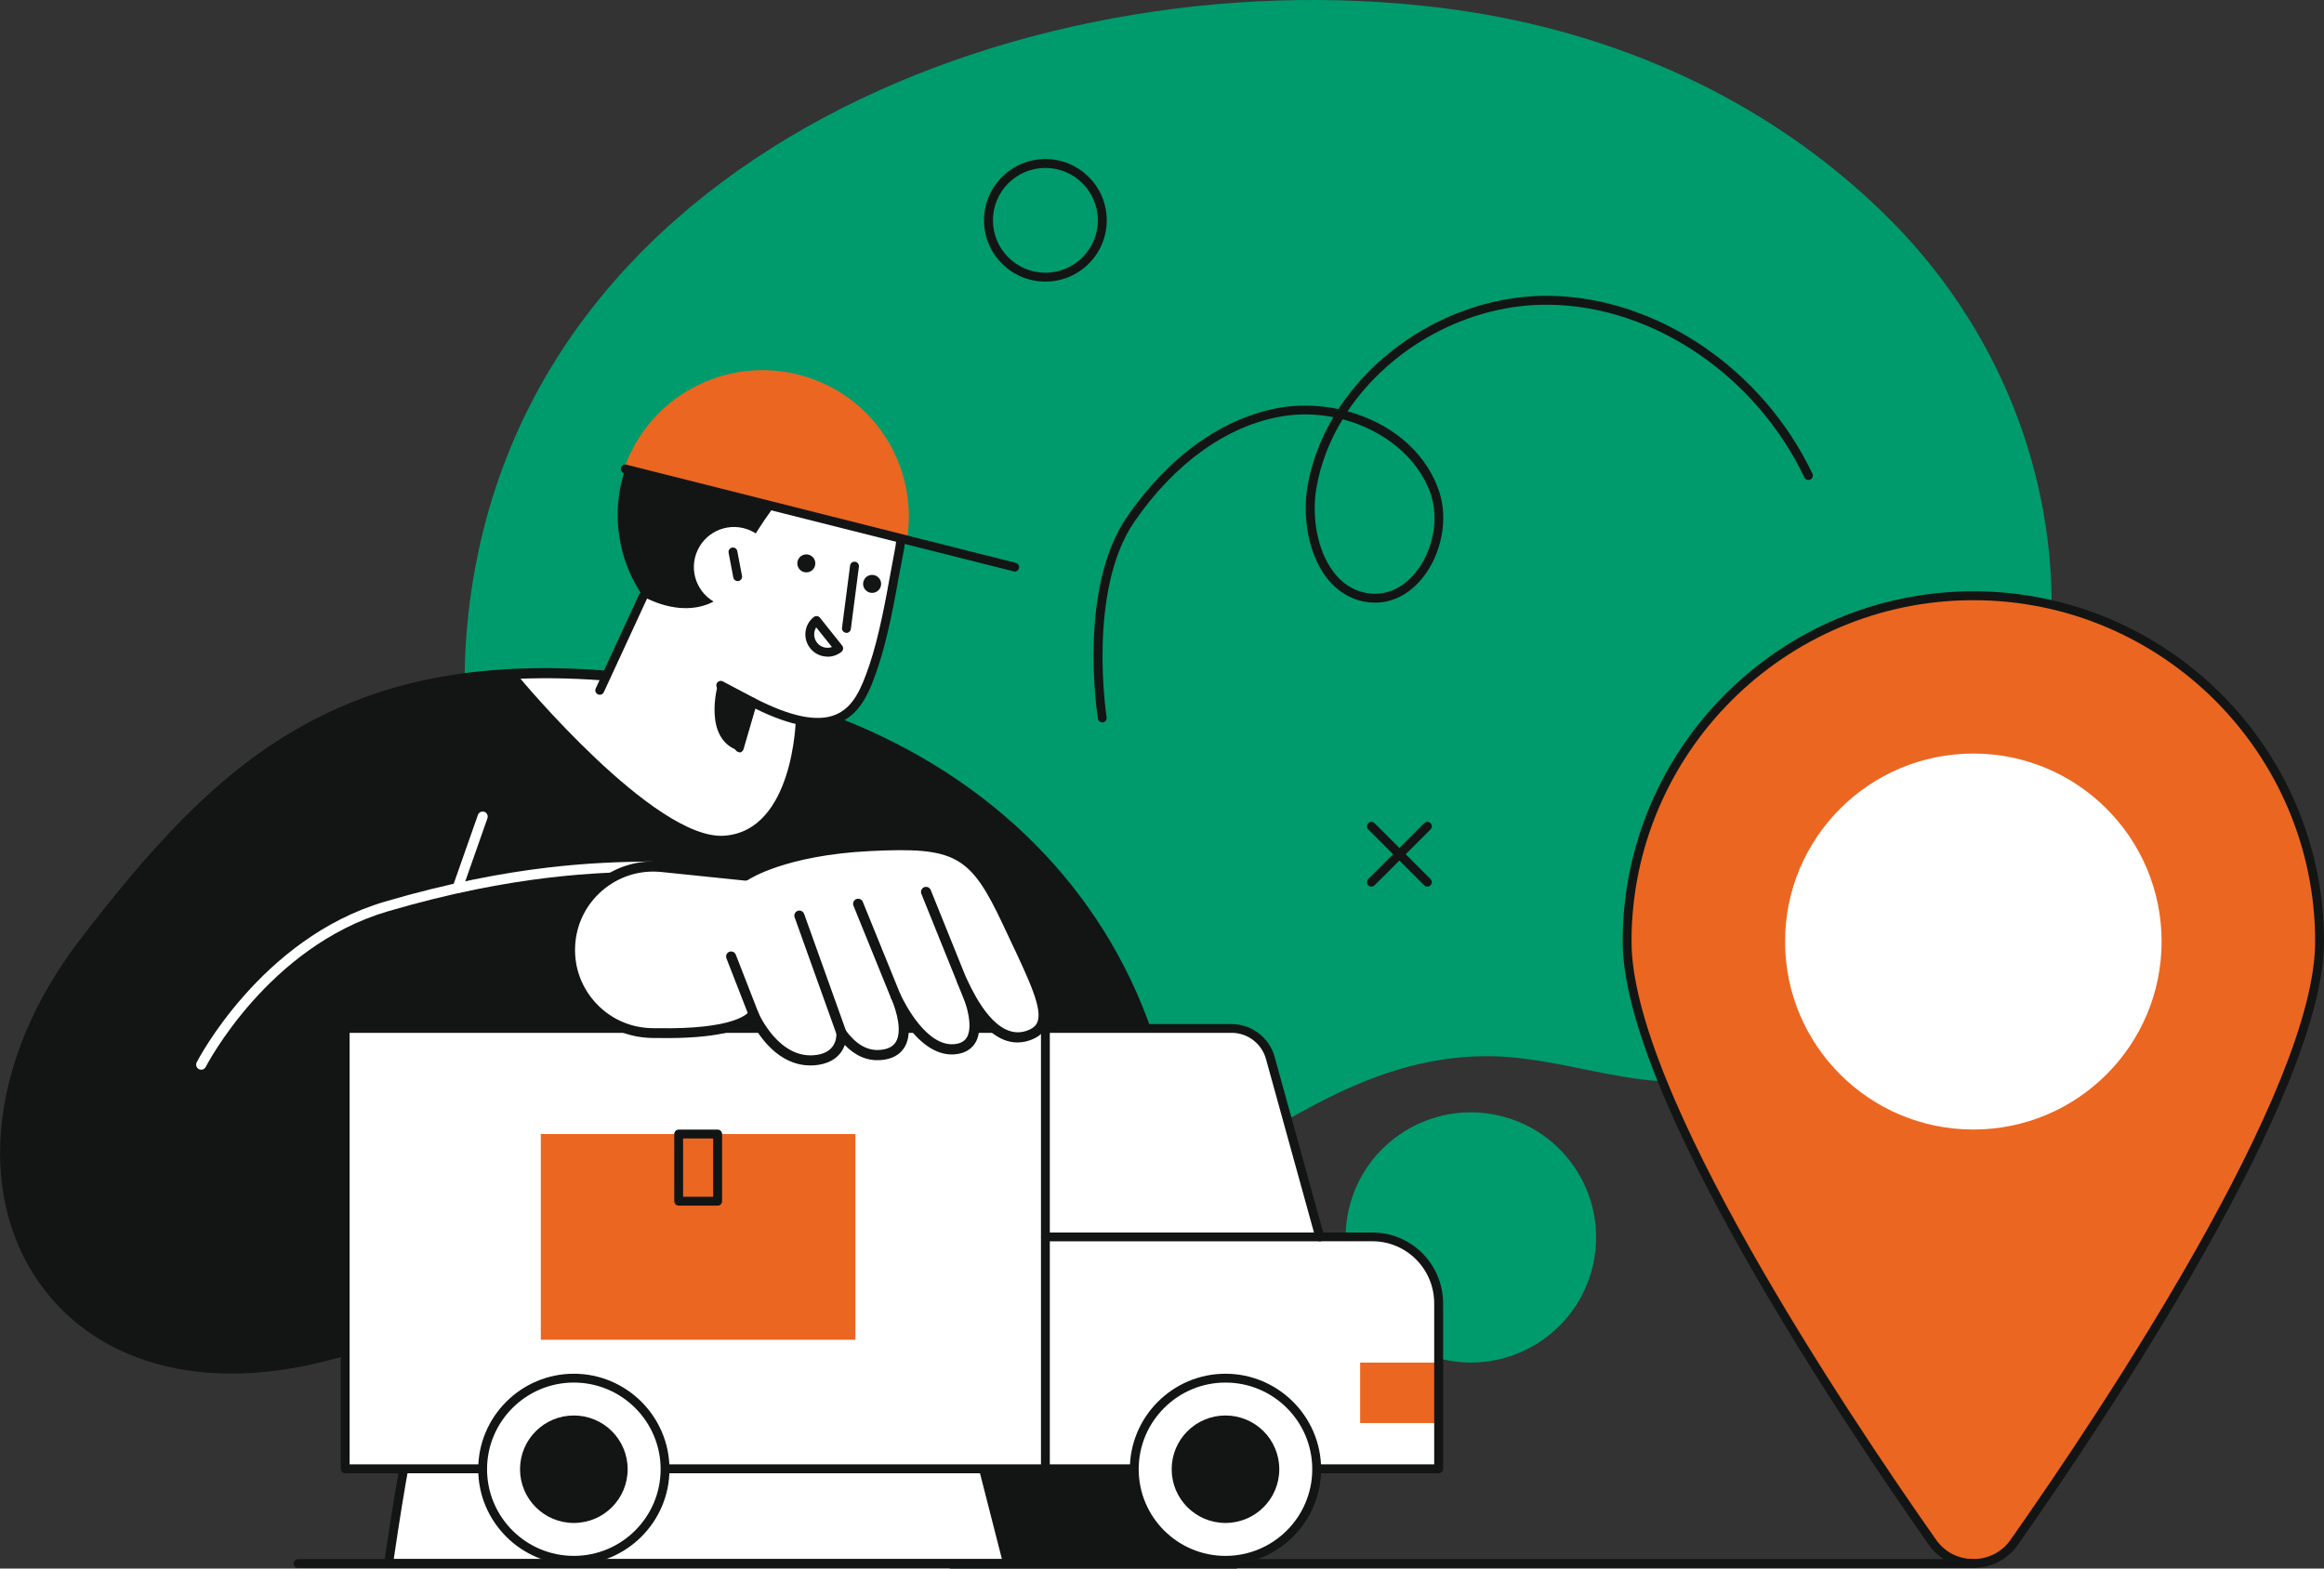
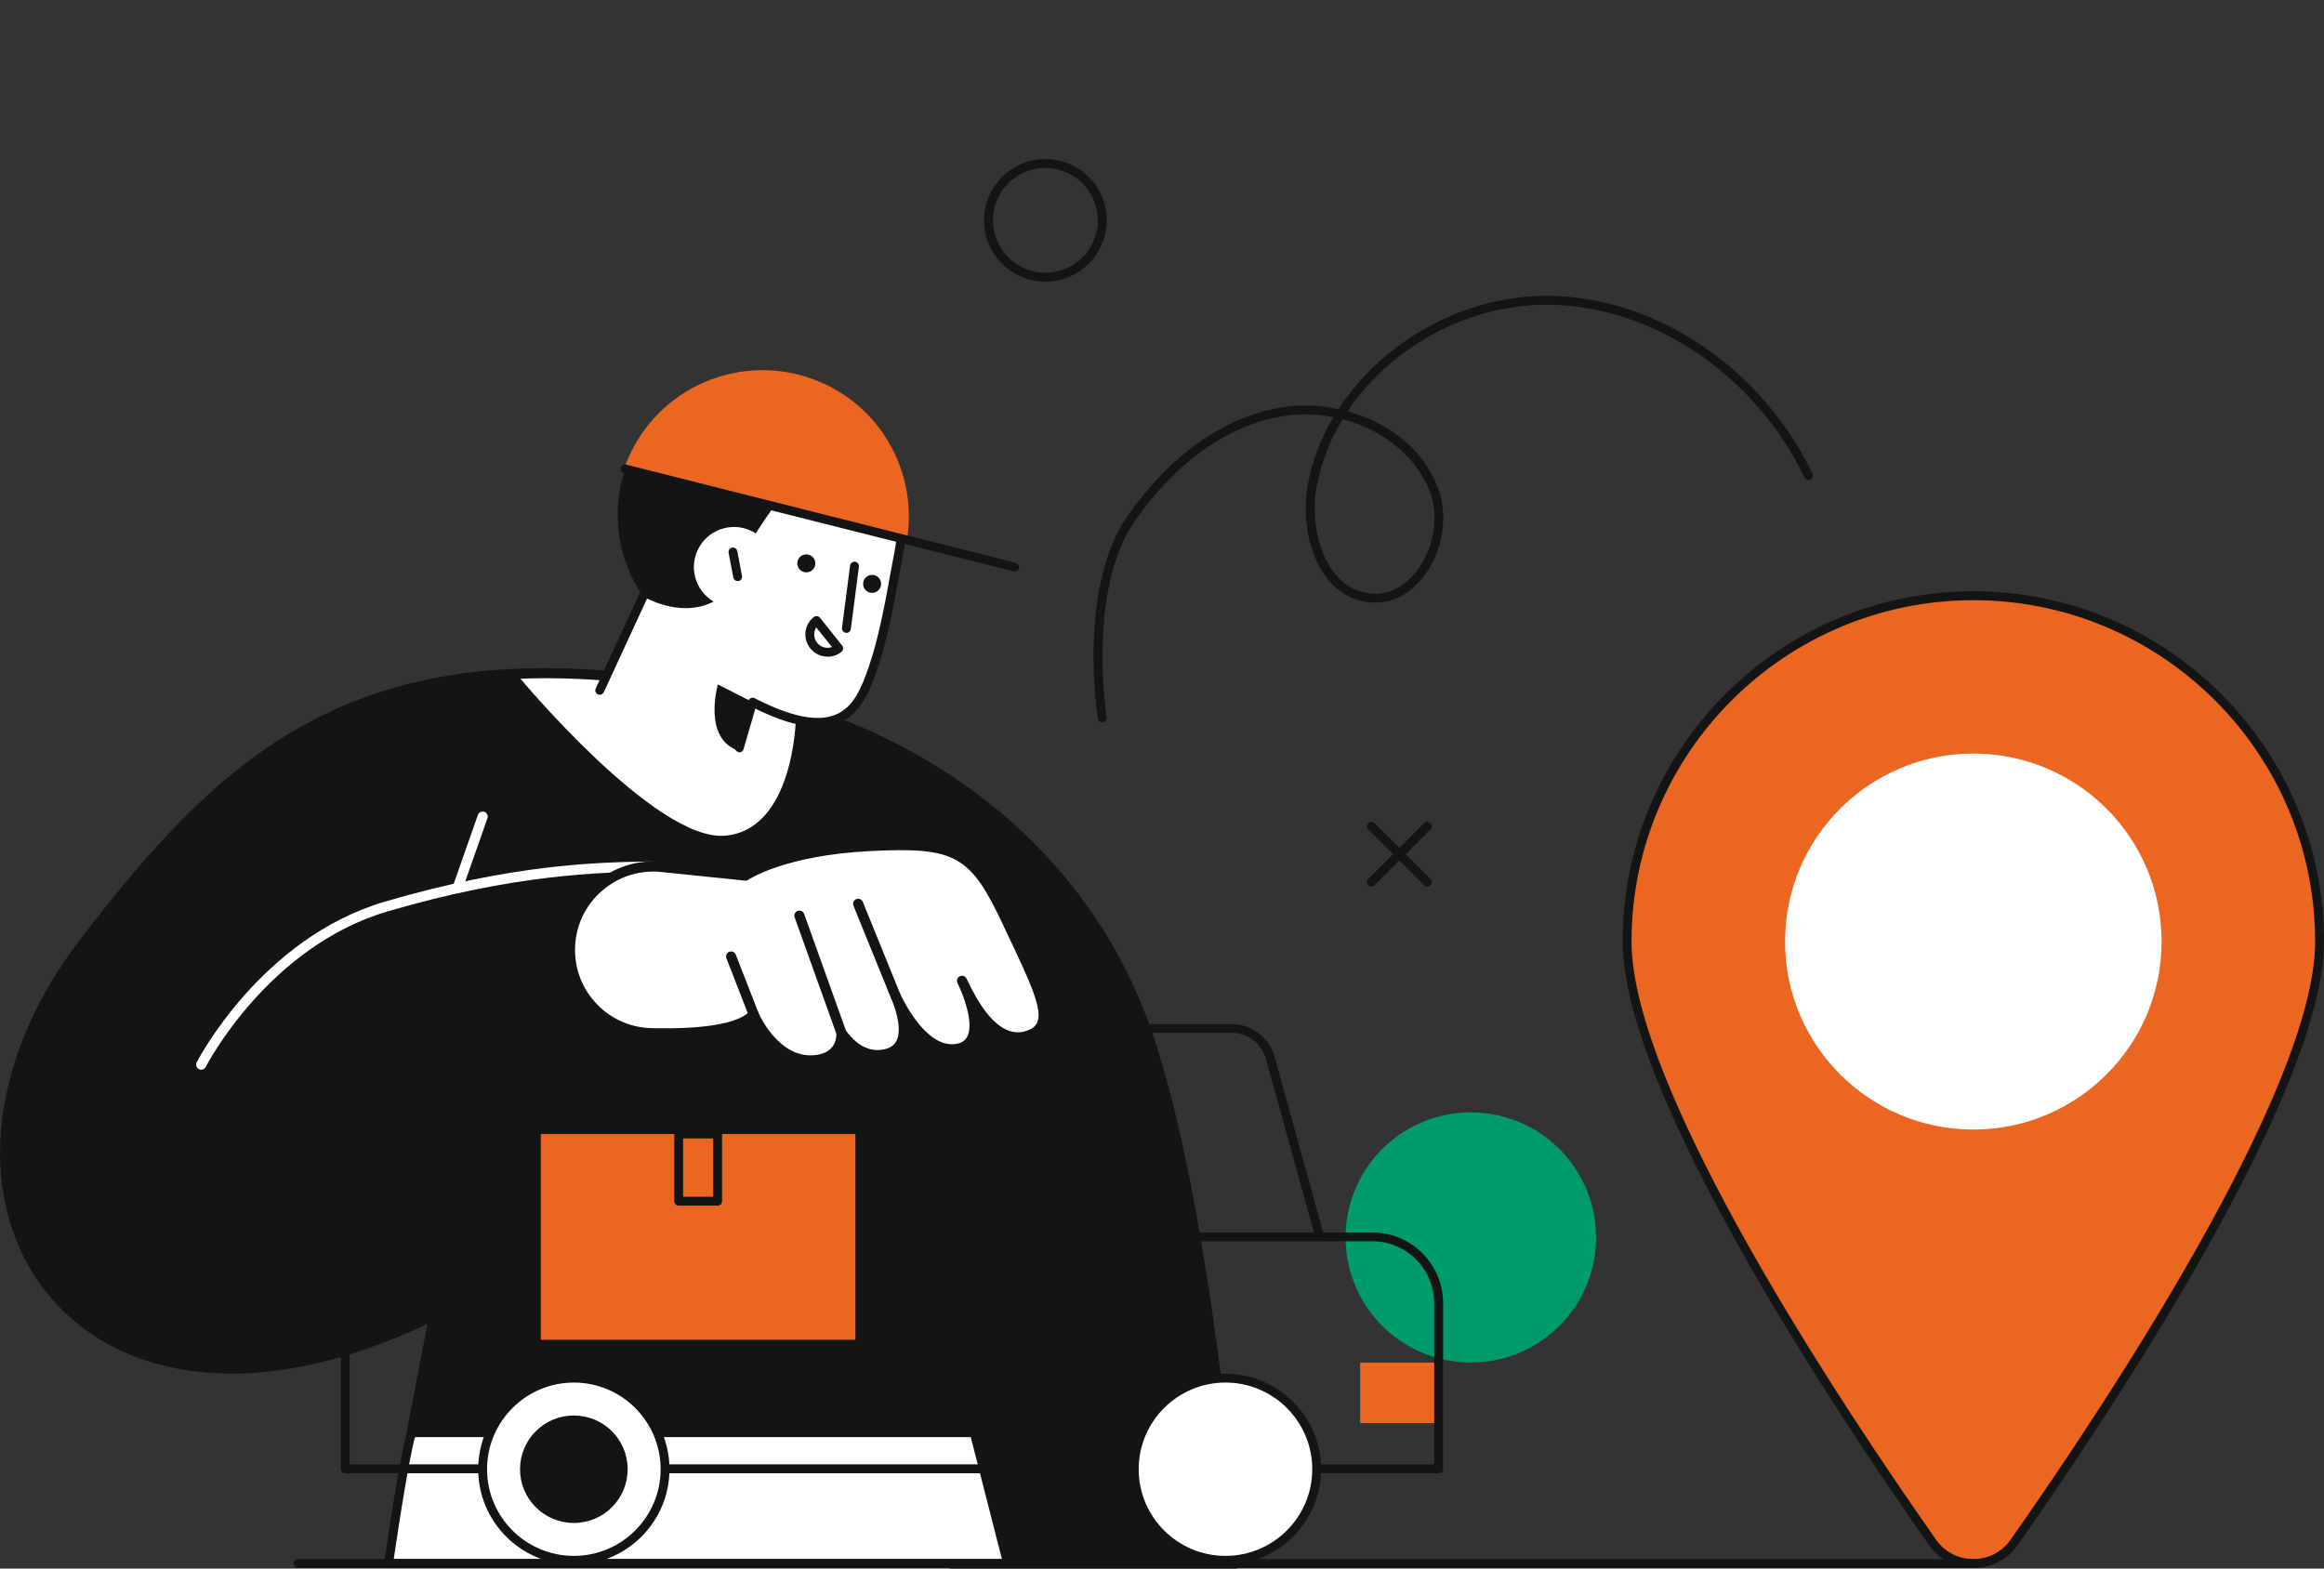
<svg xmlns="http://www.w3.org/2000/svg" width="480" height="324" viewBox="0 0 480 324" fill="none">
  <rect x="0" y="0" width="480" height="324" fill="#333333" stroke="none" />
  <g clip-path="url(#clip0_37_1497)">
-     <path d="M301.002 2.072C333.57 6.709 364.481 20.236 388.767 43.779C437.17 90.681 436.179 168.64 380.564 210.332C372.004 216.747 362.19 222.019 351.556 223.194C336.588 224.832 322.41 218.293 307.581 218.169C267.305 217.829 241.919 258.007 201.581 259.228C179.199 259.908 156.46 251.638 139.604 236.936C108.971 210.224 92.641 169.227 96.542 128.756C105.891 31.366 215.218 -10.125 301.002 2.072Z" fill="#009B6D" />
    <path d="M255.154 322.964C255.154 322.964 249.829 250.957 236.904 213.424C220.62 166.104 177.93 151.31 172.187 148.976C171.63 148.744 163.627 145.761 160.671 145.034C152.513 143.024 127.5 139.763 127.5 139.763C70.847 134.63 45.663 157.788 17.244 194.827C-23.141 247.479 15.835 308.047 89.685 271.626L85.01 295.942H195.018L196.458 322.964H255.154Z" fill="#121514" />
    <path d="M107.207 139.856C107.207 139.856 135.208 173.617 149.572 172.628C163.937 171.639 164.37 148.574 164.37 148.574L167.899 147.384C165.33 146.472 162.281 145.421 160.702 145.034C152.544 143.025 127.53 139.763 127.53 139.763C120.147 139.098 113.29 138.913 106.897 139.175L107.207 139.871V139.856Z" fill="white" />
    <path d="M255.154 324H196.458C195.901 324 195.452 323.567 195.421 323.01L194.043 296.978H85.025C84.716 296.978 84.422 296.839 84.221 296.607C84.019 296.375 83.942 296.05 84.004 295.741L88.291 273.465C71.605 281.38 55.507 284.827 41.623 283.436C28.45 282.122 17.522 276.603 10.03 267.498C-5.387 248.747 -2.817 219.298 16.454 194.193C31.097 175.101 44.331 160.369 61.312 150.584C79.546 140.056 100.628 136.284 127.639 138.727C128.707 138.866 152.854 142.019 160.965 144.029C163.983 144.771 171.986 147.755 172.62 148.017C172.868 148.126 173.209 148.249 173.596 148.404C204.94 160.678 227.787 183.65 237.91 213.083C250.727 250.323 256.16 322.176 256.206 322.887C256.222 323.181 256.129 323.459 255.928 323.675C255.727 323.892 255.448 324.015 255.169 324.015L255.154 324ZM197.449 321.913H254.024C253.281 312.653 247.77 248.19 235.914 213.748C225.992 184.902 203.578 162.379 172.806 150.336C172.404 150.182 172.063 150.042 171.8 149.934C171.212 149.687 163.302 146.75 160.439 146.039C152.436 144.06 127.639 140.814 127.391 140.783C69.036 135.511 44.331 161.25 18.095 195.445C-0.557 219.761 -3.158 248.19 11.64 266.169C18.776 274.841 29.224 280.097 41.839 281.365C55.848 282.771 72.24 279.077 89.251 270.683C89.607 270.513 90.025 270.543 90.35 270.791C90.66 271.038 90.815 271.425 90.737 271.811L86.295 294.891H195.049C195.607 294.891 196.055 295.324 196.086 295.88L197.464 321.913H197.449Z" fill="#121514" />
    <path d="M283.248 183.14C283.016 183.14 282.784 183.047 282.598 182.877C282.242 182.522 282.242 181.934 282.598 181.579L294.161 170.031C294.517 169.675 295.105 169.675 295.461 170.031C295.817 170.386 295.817 170.974 295.461 171.329L283.898 182.877C283.712 183.063 283.48 183.14 283.248 183.14Z" fill="#121514" />
    <path d="M294.811 183.14C294.579 183.14 294.346 183.047 294.161 182.877L282.598 171.329C282.242 170.974 282.242 170.386 282.598 170.031C282.954 169.675 283.542 169.675 283.898 170.031L295.461 181.579C295.817 181.934 295.817 182.522 295.461 182.877C295.275 183.063 295.043 183.14 294.811 183.14Z" fill="#121514" />
    <path d="M278.573 249.844C275.385 263.757 284.084 277.608 298.015 280.793C311.946 283.977 325.815 275.289 329.004 261.377C332.192 247.464 323.493 233.613 309.562 230.428C295.631 227.244 281.762 235.931 278.573 249.844Z" fill="#009B6D" />
    <path d="M85.025 295.927H201.21L208.129 322.949H80.273C83.741 299.189 85.025 295.927 85.025 295.927Z" fill="white" />
    <path d="M208.129 323.876H80.258C79.995 323.876 79.732 323.768 79.561 323.552C79.391 323.351 79.314 323.088 79.345 322.825C82.796 299.235 84.097 295.726 84.159 295.587C84.298 295.231 84.638 295 85.01 295H201.194C201.612 295 201.984 295.293 202.092 295.695L209.011 322.717C209.089 322.995 209.011 323.289 208.841 323.505C208.671 323.737 208.392 323.861 208.114 323.861L208.129 323.876ZM81.326 322.037H206.937L200.498 296.855H85.707C85.258 298.509 83.942 304.275 81.326 322.037Z" fill="#121514" />
    <path d="M201.473 296.978C200.9 296.978 200.436 296.515 200.436 295.927L200.931 202C200.993 190.251 197.154 178.951 189.817 169.304C189.461 168.841 189.554 168.191 190.019 167.851C190.483 167.496 191.133 167.589 191.474 168.052C199.089 178.07 203.083 189.818 203.021 202.015L202.526 295.943C202.526 296.515 202.061 296.978 201.489 296.978H201.473Z" fill="#121514" />
    <path d="M130.301 93.974C123.444 108.83 129.945 126.437 144.82 133.285C159.696 140.134 177.326 133.641 184.183 118.785C191.04 103.929 184.539 86.322 169.664 79.474C154.789 72.625 137.158 79.118 130.301 93.974Z" fill="#121514" />
    <path d="M132.824 123.222C143.35 128.756 152.157 124.118 153.071 115.415C153.071 115.415 166.336 89.63 177.79 93.433C184.787 96.926 187.527 105.305 185.561 114.611C184.694 118.692 183.084 129.9 180.375 137.815C177.667 145.699 174.184 154.618 155.454 145.034L149.526 157.865L123.877 142.591L132.824 123.222Z" fill="white" />
    <path d="M152.699 155.407C151.956 155.222 151.678 154.727 151.817 154.232L154.572 144.787C154.649 144.524 154.835 144.308 155.083 144.199C155.331 144.091 155.625 144.107 155.872 144.23C163.318 148.049 168.766 149.162 172.528 147.647C176.289 146.132 177.914 142.174 179.509 137.537C181.552 131.585 182.96 123.717 183.905 118.492C184.199 116.853 184.462 115.431 184.663 114.441C186.613 105.212 183.827 97.483 177.388 94.268C176.939 94.036 176.753 93.495 176.97 93.031C177.202 92.583 177.744 92.397 178.208 92.629C185.437 96.246 188.595 104.749 186.459 114.828C186.257 115.802 185.994 117.193 185.7 118.832C184.756 124.103 183.316 132.064 181.227 138.14C179.88 142.051 178.054 147.415 173.193 149.363C169.091 151.017 163.457 150.043 156.012 146.379L153.566 154.773C153.442 155.175 153.086 155.438 152.684 155.438L152.699 155.407Z" fill="#121514" />
    <path d="M123.877 143.504C123.754 143.504 123.614 143.473 123.49 143.426C123.026 143.21 122.825 142.669 123.042 142.205L131.988 122.835C132.205 122.371 132.747 122.17 133.211 122.387C133.676 122.603 133.877 123.144 133.66 123.608L124.713 142.978C124.559 143.318 124.218 143.519 123.877 143.519V143.504Z" fill="#121514" />
-     <path d="M155.454 145.962C155.315 145.962 155.16 145.931 155.021 145.853L148.442 142.375C147.994 142.143 147.823 141.587 148.055 141.138C148.288 140.69 148.845 140.52 149.294 140.752L155.872 144.23C156.321 144.462 156.491 145.019 156.259 145.467C156.089 145.776 155.779 145.962 155.454 145.962Z" fill="#121514" />
    <path d="M164.943 115.415C164.417 116.296 164.695 117.44 165.578 117.966C166.46 118.491 167.605 118.213 168.132 117.332C168.658 116.451 168.379 115.307 167.497 114.781C166.615 114.256 165.469 114.534 164.943 115.415Z" fill="#121514" />
    <path d="M178.533 119.651C178.007 120.532 178.286 121.676 179.168 122.201C180.05 122.727 181.196 122.449 181.722 121.567C182.248 120.686 181.97 119.542 181.087 119.017C180.205 118.491 179.06 118.769 178.533 119.651Z" fill="#121514" />
    <path d="M148.272 141.386C148.272 141.386 144.991 152.732 152.699 155.113L155.454 145.034L148.272 141.386Z" fill="#121514" />
    <path d="M144.077 113.668C142.158 117.811 143.969 122.727 148.133 124.644C152.281 126.561 157.203 124.752 159.123 120.594C161.042 116.451 159.231 111.535 155.067 109.618C150.919 107.701 145.997 109.51 144.077 113.668Z" fill="white" />
    <path d="M152.359 120.037C151.925 120.037 151.538 119.728 151.461 119.295L150.486 114.178C150.393 113.683 150.718 113.204 151.213 113.112C151.708 113.019 152.188 113.343 152.281 113.838L153.256 118.955C153.349 119.45 153.024 119.929 152.529 120.022C152.467 120.022 152.405 120.037 152.359 120.037Z" fill="#121514" />
    <path d="M174.818 130.734C174.199 130.657 173.843 130.193 173.905 129.699L175.577 116.822C175.639 116.327 176.103 115.956 176.614 116.033C177.109 116.095 177.465 116.559 177.403 117.053L175.732 129.931C175.67 130.394 175.283 130.734 174.818 130.734Z" fill="#121514" />
    <path d="M170.144 79.242C154.99 72.254 137.034 78.871 130.038 94.005C129.698 94.747 129.388 95.489 129.109 96.246L187.325 111.473C189.446 98.426 182.759 85.039 170.144 79.226V79.242Z" fill="#EB6621" />
    <path d="M336.062 194.487C336.062 225.466 380.177 291.614 399.107 318.574C403.225 324.433 411.908 324.433 416.026 318.574C434.956 291.614 479.071 225.482 479.071 194.487C479.071 155.036 447.061 123.067 407.559 123.067C368.057 123.067 336.046 155.036 336.046 194.487H336.062Z" fill="#EB6621" />
    <path d="M407.574 323.876C403.859 323.876 400.5 322.13 398.364 319.084C379.356 292.016 335.149 225.698 335.149 194.471C335.149 154.588 367.639 122.14 407.574 122.14C447.51 122.14 480 154.588 480 194.471C480 225.698 435.792 292.016 416.784 319.084C414.648 322.13 411.289 323.876 407.574 323.876ZM407.574 123.979C368.645 123.979 336.975 155.608 336.975 194.487C336.975 225.188 380.951 291.119 399.866 318.033C401.646 320.584 404.463 322.037 407.574 322.037C410.686 322.037 413.503 320.584 415.283 318.033C434.183 291.119 478.173 225.172 478.173 194.487C478.173 155.608 446.504 123.979 407.574 123.979Z" fill="#121514" />
    <path d="M407.574 233.319C429.049 233.319 446.457 215.933 446.457 194.487C446.457 173.04 429.049 155.654 407.574 155.654C386.1 155.654 368.691 173.04 368.691 194.487C368.691 215.933 386.1 233.319 407.574 233.319Z" fill="white" />
    <path d="M407.574 323.876H61.559C61.049 323.876 60.646 323.459 60.646 322.964C60.646 322.47 61.064 322.052 61.559 322.052H407.574C408.085 322.052 408.488 322.47 408.488 322.964C408.488 323.459 408.07 323.876 407.574 323.876Z" fill="#121514" />
-     <path d="M272.583 255.502L262.352 218.51C261.361 214.939 258.11 212.45 254.38 212.45H71.296V303.409H297.148V269.23C297.148 261.655 291.034 255.502 283.48 255.502H272.599H272.583Z" fill="white" />
    <path d="M215.915 304.321C215.404 304.321 215.002 303.904 215.002 303.409V212.651C215.002 212.141 215.42 211.739 215.915 211.739C216.41 211.739 216.828 212.156 216.828 212.651V303.409C216.828 303.919 216.41 304.321 215.915 304.321Z" fill="#121514" />
    <path d="M215.915 58.171C208.918 58.171 203.238 52.498 203.238 45.51C203.238 38.523 208.918 32.85 215.915 32.85C222.911 32.85 228.592 38.523 228.592 45.51C228.592 52.498 222.911 58.171 215.915 58.171ZM215.915 34.689C209.94 34.689 205.08 39.543 205.08 45.51C205.08 51.477 209.94 56.331 215.915 56.331C221.89 56.331 226.75 51.477 226.75 45.51C226.75 39.543 221.89 34.689 215.915 34.689Z" fill="#121514" />
    <path d="M111.696 276.743H176.676V234.247H111.696V276.743Z" fill="#EB6621" />
    <path d="M148.226 249.041H140.177C139.666 249.041 139.263 248.623 139.263 248.128V234.247C139.263 233.736 139.681 233.334 140.177 233.334H148.226C148.737 233.334 149.139 233.752 149.139 234.247V248.128C149.139 248.639 148.721 249.041 148.226 249.041ZM141.09 247.201H147.297V235.159H141.09V247.201Z" fill="#121514" />
    <path d="M209.569 118.074C209.336 118.043 128.924 97.761 128.924 97.761C128.428 97.637 128.134 97.143 128.258 96.648C128.382 96.153 128.877 95.86 129.372 95.983L209.801 116.265C210.296 116.389 210.59 116.884 210.466 117.378C210.358 117.796 209.986 118.074 209.569 118.074Z" fill="#121514" />
    <path d="M227.679 149.223C227.23 149.223 226.843 148.899 226.766 148.45C226.595 147.353 222.617 121.521 232.787 106.743C241.378 94.267 252.569 86.26 264.302 84.219C268.172 83.539 272.366 83.647 276.437 84.497C285.57 70.492 302.519 60.846 320.165 61.108C342.269 61.448 364.032 76.212 374.341 97.838C374.558 98.302 374.372 98.843 373.908 99.059C373.443 99.276 372.902 99.09 372.685 98.627C362.67 77.618 341.557 63.273 320.134 62.948C303.324 62.67 287.18 71.744 278.326 84.961C286.638 87.218 294.192 92.721 297.194 101.363C299.207 107.144 297.752 114.642 293.65 119.573C290.554 123.299 286.499 124.999 282.242 124.35C278.837 123.84 275.88 121.954 273.682 118.909C270.323 114.24 268.915 106.959 270.075 100.327C270.958 95.334 272.8 90.557 275.4 86.167C271.902 85.487 268.233 85.394 264.611 86.028C253.374 87.976 242.6 95.705 234.288 107.778C224.537 121.954 228.515 147.909 228.561 148.172C228.639 148.667 228.298 149.146 227.803 149.223C227.756 149.223 227.71 149.223 227.663 149.223H227.679ZM277.304 86.6C274.657 90.928 272.8 95.674 271.917 100.652C270.834 106.82 272.119 113.56 275.199 117.842C277.118 120.516 279.595 122.093 282.536 122.541C286.127 123.082 289.579 121.614 292.257 118.398C295.972 113.931 297.303 107.175 295.476 101.966C292.876 94.484 285.709 88.795 277.289 86.6H277.304Z" fill="#121514" />
    <path d="M41.545 220.952C41.391 220.952 41.22 220.921 41.081 220.844C40.57 220.581 40.369 219.963 40.617 219.453C40.74 219.19 53.836 193.791 79.484 186.247C105.999 178.456 123.846 178.131 133.428 177.961H134.573C135.162 177.946 135.626 178.394 135.641 178.966C135.641 179.538 135.193 180.017 134.62 180.033H133.474C123.986 180.234 106.324 180.543 80.072 188.257C55.306 195.538 42.613 220.148 42.489 220.396C42.304 220.751 41.932 220.968 41.561 220.968L41.545 220.952Z" fill="white" />
    <path d="M94.499 184.469C94.39 184.469 94.266 184.454 94.158 184.407C93.616 184.222 93.338 183.619 93.523 183.078L98.709 168.33C98.895 167.789 99.498 167.511 100.04 167.697C100.582 167.882 100.86 168.485 100.675 169.026L95.489 183.774C95.334 184.206 94.932 184.469 94.514 184.469H94.499Z" fill="white" />
    <path d="M297.148 281.458H280.926V293.948H297.148V281.458Z" fill="#EB6621" />
    <path d="M297.133 304.321H71.296C70.785 304.321 70.382 303.904 70.382 303.409V212.45C70.382 211.94 70.8 211.538 71.296 211.538H254.395C258.513 211.538 262.15 214.305 263.249 218.262L273.295 254.59H283.48C291.529 254.59 298.061 261.16 298.061 269.23V303.409C298.061 303.919 297.643 304.321 297.148 304.321H297.133ZM72.209 302.481H296.219V269.214C296.219 262.15 290.508 256.399 283.465 256.399H272.583C272.165 256.399 271.809 256.121 271.701 255.719L261.469 218.726C260.587 215.557 257.677 213.346 254.395 213.346H72.209V302.466V302.481Z" fill="#121514" />
    <path d="M271.948 303.486C271.948 313.874 263.512 322.299 253.111 322.299C242.709 322.299 234.273 313.874 234.273 303.486C234.273 293.098 242.709 284.673 253.111 284.673C263.512 284.673 271.948 293.098 271.948 303.486Z" fill="white" />
    <path d="M253.111 323.211C242.213 323.211 233.36 314.354 233.36 303.486C233.36 292.619 242.229 283.761 253.111 283.761C263.992 283.761 272.862 292.619 272.862 303.486C272.862 314.354 263.992 323.211 253.111 323.211ZM253.111 285.585C243.235 285.585 235.186 293.608 235.186 303.486C235.186 313.364 243.22 321.387 253.111 321.387C263.002 321.387 271.035 313.364 271.035 303.486C271.035 293.608 263.002 285.585 253.111 285.585Z" fill="#121514" />
    <path d="M137.36 303.486C137.36 313.874 128.924 322.299 118.522 322.299C108.12 322.299 99.684 313.874 99.684 303.486C99.684 293.098 108.12 284.673 118.522 284.673C128.924 284.673 137.36 293.098 137.36 303.486Z" fill="white" />
    <path d="M118.522 323.211C107.625 323.211 98.771 314.354 98.771 303.486C98.771 292.619 107.64 283.761 118.522 283.761C129.403 283.761 138.273 292.619 138.273 303.486C138.273 314.354 129.403 323.211 118.522 323.211ZM118.522 285.585C108.646 285.585 100.597 293.608 100.597 303.486C100.597 313.364 108.631 321.387 118.522 321.387C128.413 321.387 136.446 313.364 136.446 303.486C136.446 293.608 128.413 285.585 118.522 285.585Z" fill="#121514" />
    <path d="M129.636 303.486C129.636 309.623 124.667 314.585 118.522 314.585C112.377 314.585 107.408 309.623 107.408 303.486C107.408 297.349 112.377 292.387 118.522 292.387C124.667 292.387 129.636 297.349 129.636 303.486Z" fill="#121514" />
-     <path d="M264.224 303.486C264.224 309.623 259.256 314.585 253.111 314.585C246.965 314.585 241.997 309.623 241.997 303.486C241.997 297.349 246.965 292.387 253.111 292.387C259.256 292.387 264.224 297.349 264.224 303.486Z" fill="#121514" />
    <path d="M208.052 190.498C201.241 175.982 197.928 173.833 179.679 174.73C161.429 175.627 153.953 180.836 153.953 180.836L136.709 179.058C126.849 178.038 118.166 185.52 117.717 195.414C117.268 205.261 125.209 213.47 135.084 213.392H135.796C153.876 213.717 155.578 209.404 155.578 209.404C155.578 209.404 160.083 220.318 168.936 218.911C172.744 218.308 173.828 215.68 173.797 213.423C175.732 216.082 178.363 218.185 181.799 217.922C189.477 217.334 185.994 208.136 184.988 205.787C186.118 208.198 191.056 217.767 197.65 216.654C204.553 215.495 199.585 204.411 198.671 202.587C199.77 204.72 204.708 216.438 212.277 213.918C218.608 211.816 214.862 205.014 208.052 190.498Z" fill="white" />
    <path d="M167.327 220.071C160.764 220.071 156.786 214.026 155.284 211.197C153.303 212.681 148.288 214.629 135.765 214.413H135.084C129.914 214.413 125.255 212.45 121.772 208.848C118.259 205.199 116.448 200.423 116.664 195.368C116.896 190.297 119.141 185.675 122.995 182.367C126.849 179.059 131.756 177.513 136.802 178.038L153.69 179.785C155.361 178.749 163.209 174.514 179.632 173.71C198.052 172.813 201.891 174.947 208.996 190.081C209.46 191.055 209.894 191.998 210.327 192.894C214.909 202.587 217.664 208.43 216.132 212.001C215.543 213.377 214.398 214.32 212.602 214.923C208.253 216.361 204.77 213.81 202.247 210.672C202.386 212.264 202.247 213.81 201.628 215.078C200.9 216.5 199.6 217.412 197.836 217.706C193.641 218.417 190.158 215.464 187.697 212.28C187.743 213.733 187.527 215.155 186.815 216.33C185.855 217.907 184.199 218.803 181.892 218.973C179.168 219.174 176.691 218.138 174.478 215.85C173.719 218.046 171.831 219.514 169.107 219.947C168.503 220.04 167.915 220.086 167.358 220.086L167.327 220.071ZM155.578 208.291C155.996 208.291 156.368 208.6 156.538 209.002C156.584 209.11 160.856 219.143 168.766 217.891C172.28 217.335 172.775 214.861 172.76 213.439C172.76 212.991 173.038 212.589 173.472 212.434C173.905 212.295 174.37 212.434 174.648 212.805C176.769 215.696 179.137 217.087 181.738 216.871C183.363 216.747 184.431 216.206 185.035 215.217C186.288 213.145 185.344 209.188 184.044 206.189C183.812 205.663 184.044 205.06 184.57 204.828C185.096 204.597 185.7 204.828 185.948 205.339C186.83 207.24 191.551 216.623 197.495 215.634C198.609 215.449 199.352 214.954 199.786 214.119C201.241 211.244 198.826 205.168 197.758 203.066C197.495 202.556 197.712 201.938 198.223 201.675C198.733 201.412 199.352 201.613 199.616 202.123C199.708 202.293 199.832 202.541 199.972 202.834C201.427 205.833 205.885 214.969 211.968 212.944C213.175 212.542 213.903 211.986 214.243 211.182C215.404 208.477 212.649 202.633 208.47 193.791C208.036 192.879 207.603 191.936 207.138 190.962C200.405 176.632 197.34 174.931 179.756 175.797C162.11 176.663 154.634 181.671 154.572 181.718C154.371 181.857 154.123 181.919 153.876 181.903L136.632 180.125C132.159 179.662 127.809 181.022 124.388 183.959C120.983 186.896 118.986 190.993 118.785 195.491C118.584 199.974 120.193 204.21 123.305 207.441C126.416 210.672 130.595 212.403 135.1 212.388H135.812C151.647 212.666 154.402 209.358 154.649 209.018C154.773 208.6 155.114 208.368 155.547 208.338C155.563 208.338 155.594 208.338 155.609 208.338L155.578 208.291Z" fill="#121514" />
    <path d="M155.841 211.012C155.423 211.012 155.036 210.764 154.866 210.347L150.037 197.949C149.836 197.408 150.099 196.805 150.625 196.604C151.167 196.403 151.77 196.666 151.972 197.192L156.801 209.589C157.018 210.131 156.739 210.733 156.213 210.934C156.089 210.981 155.965 211.012 155.841 211.012Z" fill="#121514" />
    <path d="M173.797 214.459C173.363 214.459 172.976 214.196 172.822 213.763L164.123 189.478C163.921 188.937 164.215 188.349 164.757 188.148C165.299 187.963 165.887 188.241 166.088 188.782L174.787 213.068C174.989 213.609 174.695 214.196 174.153 214.397C174.045 214.444 173.921 214.459 173.797 214.459Z" fill="#121514" />
    <path d="M184.988 206.823C184.57 206.823 184.183 206.575 184.028 206.173L176.273 187.082C176.057 186.556 176.32 185.938 176.846 185.722C177.372 185.505 177.992 185.768 178.208 186.293L185.963 205.385C186.18 205.911 185.917 206.529 185.39 206.745C185.267 206.792 185.127 206.823 185.004 206.823H184.988Z" fill="#121514" />
-     <path d="M201.643 211.012C201.225 211.012 200.838 210.765 200.684 210.363L190.297 184.624C190.081 184.098 190.344 183.48 190.87 183.264C191.396 183.047 192.015 183.31 192.232 183.835L202.619 209.574C202.835 210.1 202.572 210.718 202.046 210.935C201.922 210.981 201.783 211.012 201.659 211.012H201.643Z" fill="#121514" />
    <path d="M272.583 256.414H215.93C215.42 256.414 215.017 255.997 215.017 255.502C215.017 255.008 215.435 254.59 215.93 254.59H272.583C273.094 254.59 273.496 255.008 273.496 255.502C273.496 255.997 273.078 256.414 272.583 256.414Z" fill="#121514" />
    <path d="M170.933 135.635C169.587 135.635 168.24 135.048 167.342 133.904C166.584 132.945 166.228 131.74 166.367 130.534C166.506 129.313 167.11 128.215 168.07 127.457C168.472 127.148 169.045 127.21 169.354 127.597L173.936 133.347C174.091 133.533 174.153 133.78 174.137 134.027C174.106 134.275 173.983 134.491 173.797 134.646C172.946 135.326 171.939 135.651 170.933 135.651V135.635ZM168.58 129.591C168.364 129.931 168.224 130.333 168.178 130.75C168.101 131.477 168.302 132.203 168.766 132.775C169.509 133.718 170.748 134.027 171.831 133.656L168.58 129.591Z" fill="#121514" />
  </g>
  <defs>
    <clipPath id="clip0_37_1497">
      <rect width="480" height="324" fill="white" />
    </clipPath>
  </defs>
</svg>